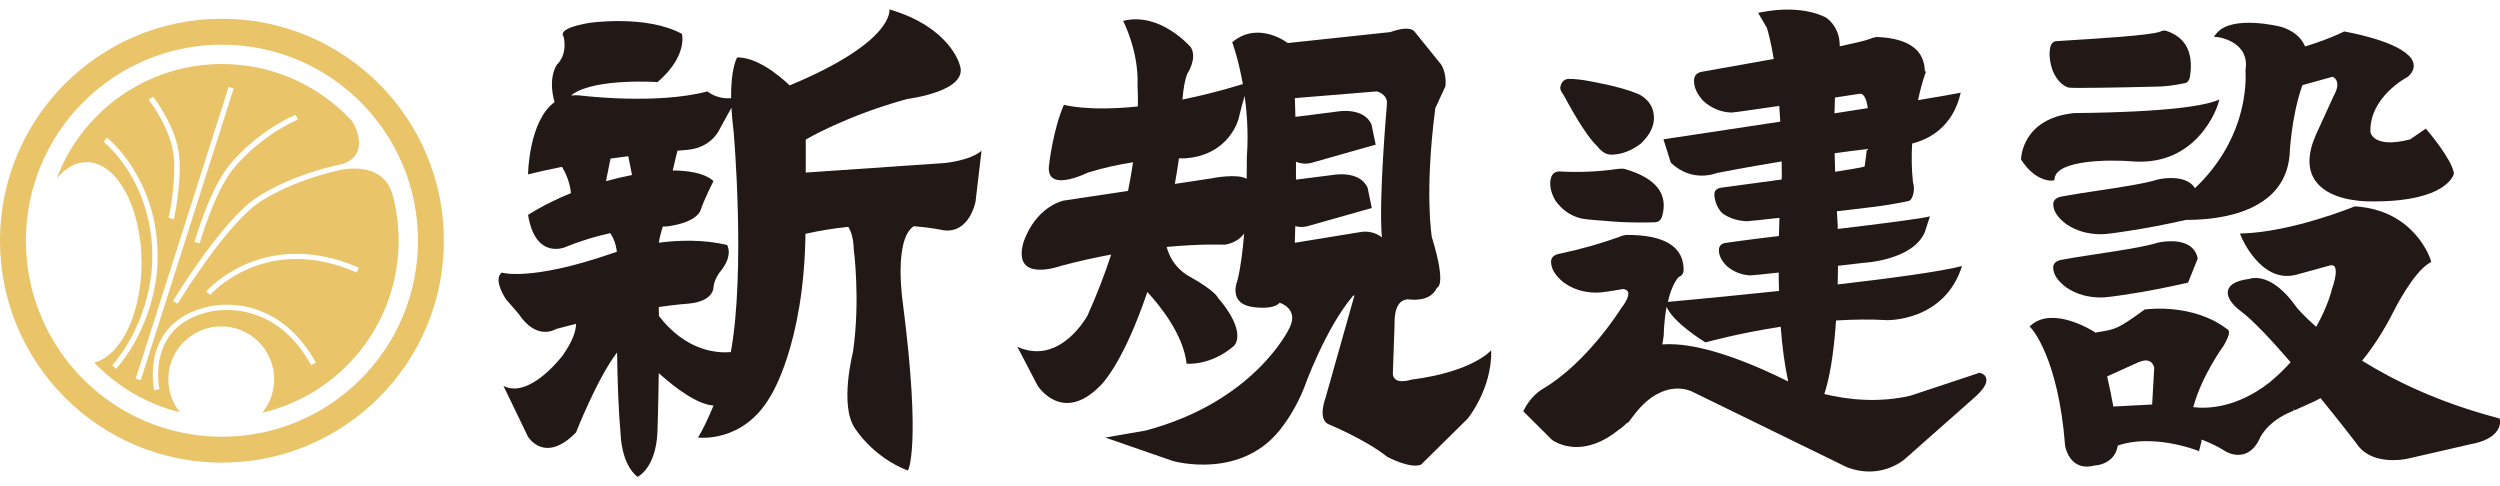
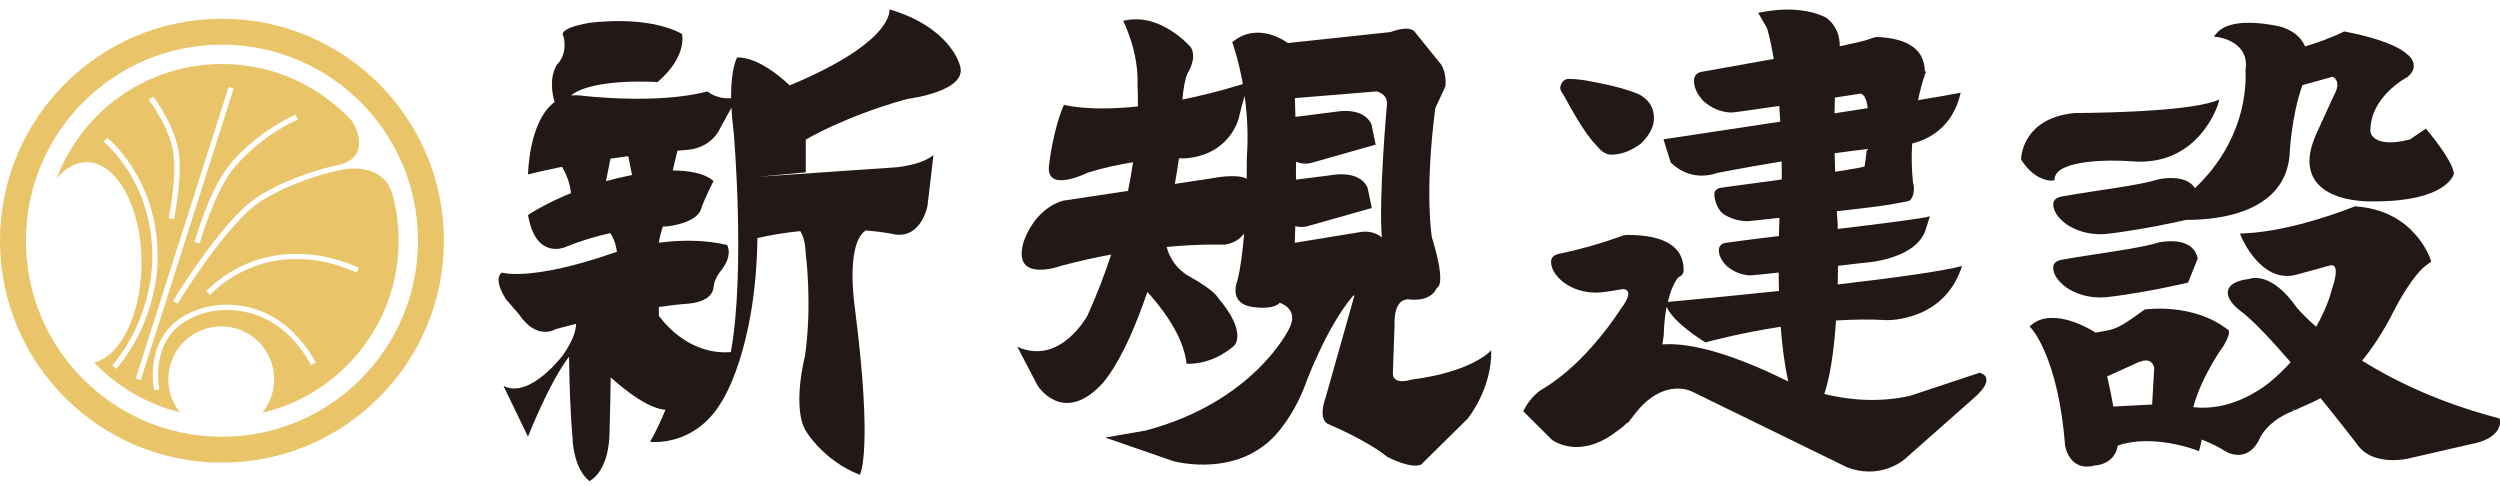
<svg xmlns="http://www.w3.org/2000/svg" id="_レイヤー_1" viewBox="0 0 360 70">
  <defs>
    <style>.cls-1{fill:#221815;}.cls-2{fill:#e9c468;}</style>
  </defs>
  <path class="cls-2" d="M63.92,34.66c0,17.65-14.31,31.96-31.96,31.96S0,52.31,0,34.66,14.31,2.7,31.96,2.7s31.96,14.31,31.96,31.96M31.96,6.43c-15.59,0-28.23,12.64-28.23,28.23s12.64,28.23,28.23,28.23,28.23-12.64,28.23-28.23S47.55,6.43,31.96,6.43" />
  <path class="cls-2" d="M56.44,27.75c-1.35-3.96-5.59-3.62-7.29-3.3-7.57,1.64-11.88,4.73-11.92,4.76h0c-1.96,1.34-4.59,4.27-7.62,8.48-2.3,3.2-4.02,6.03-4.04,6.05l-.66-.4c.28-.47,6.98-11.43,11.88-14.77.23-.17,4.33-3.07,11.63-4.76h0s.01,0,.02,0c.2-.05.4-.09.6-.13h0c4.46-1.21,2.1-5.79,1.53-6.37-4.64-4.98-11.26-8.09-18.6-8.09-10.89,0-20.18,6.84-23.8,16.46,1.24-1.47,2.71-2.33,4.3-2.33,4.37,0,7.91,6.49,7.91,14.5,0,7.32-2.96,13.37-6.81,14.36,3.29,3.45,7.55,5.98,12.33,7.15-1.04-1.3-1.66-2.95-1.66-4.74,0-4.21,3.41-7.62,7.62-7.62s7.62,3.41,7.62,7.62c0,1.82-.64,3.5-1.71,4.81,11.25-2.62,19.63-12.72,19.63-24.77,0-2.39-.33-4.71-.95-6.91M42.57,16.51l.32.7c-5.84,2.64-9.25,7.04-9.29,7.09h0c-2.76,3.41-4.83,10.69-4.85,10.76l-.74-.21s.53-1.89,1.4-4.16c1.17-3.07,2.38-5.37,3.58-6.86.19-.25,3.6-4.62,9.58-7.32M22.04,13.91c.14.18,3.44,4.42,3.78,8.7.02.21.35,3.52-.78,8.94l-.76-.16c1.11-5.37.77-8.67.76-8.71h0c-.32-4.06-3.58-8.26-3.62-8.3l.61-.48ZM16.15,52.63c5.84-6.88,5.77-15,5.77-15.08h0s0-.02,0-.02c.15-5.87-1.76-10.2-3.38-12.8-1.76-2.83-3.59-4.28-3.6-4.3l.48-.61c.08.06,1.93,1.54,3.76,4.47,1.69,2.7,3.67,7.18,3.51,13.25,0,.17.01,2.2-.69,5.1-.66,2.73-2.11,6.76-5.26,10.48l-.59-.5ZM19.54,54.52l13.38-42,.73.23-13.38,42-.73-.23ZM44.8,52.57c-2.34-4.23-5.52-6.8-9.46-7.65-2.95-.63-5.24-.01-5.26,0h-.02c-3.77.88-6.11,3-6.96,6.31-.64,2.5-.15,4.79-.15,4.81l-.75.17c-.02-.1-.53-2.46.14-5.14.63-2.49,2.45-5.71,7.54-6.89.19-.05,2.53-.66,5.59-.01,2.88.61,6.95,2.5,10.01,8.04l-.67.37ZM51.36,39.23c-3.04-1.32-6.04-1.98-8.92-1.93-2.3.03-4.53.5-6.62,1.39-3.57,1.52-5.53,3.75-5.55,3.78l-.58-.5c.08-.1,2.1-2.39,5.83-3.98,3.44-1.46,9.03-2.55,16.15.55l-.31.71Z" />
-   <path class="cls-1" d="M297.88,12.61c.1.03.73.05,1.65.05,3.34,0,10.56-.17,10.62-.18,1.38.01,2.86-.16,4.42-.5.3-.03.68-.24.8-1.04.51-3.41-.66-5.6-3.46-6.51-.21-.07-.47-.03-.87.13-1.23.53-9.57,1.03-13.13,1.25-.83.05-1.45.09-1.73.11h0c-.31,0-.84.14-.98,1.08-.15.97-.01,2.05.4,3.22.57,1.28,1.33,2.09,2.28,2.4" />
-   <path class="cls-1" d="M227.46,31.4c.51.15,1.66.27,3.51.39,1.64.17,3.42.25,5.28.25.64,0,1.28,0,1.94-.03.59.02.99-.29,1.16-.88.46-1.61.23-3.01-.7-4.16-.9-1.11-2.47-2-4.67-2.63-.24-.07-.61-.07-1.17,0-2.55.38-5.26.5-8.04.36-.73-.07-1.23.24-1.42.89-.27.95-.08,2.03.59,3.24.88,1.28,2.06,2.15,3.52,2.57" />
  <path class="cls-1" d="M315.21,35.35c-1.67-1.05-4.33-.44-4.47-.41-1.77.58-5.65,1.17-9.08,1.69-1.79.27-3.48.53-4.58.74-1.18.16-1.42.71-1.42,1.15,0,.98.64,1.95,1.91,2.89,1.4.95,3.08,1.43,4.99,1.43.64,0,1.98-.17,4.11-.51,2.52-.38,5.29-.92,8.22-1.59l.19-.04,1.39-3.46-.02-.11c-.17-.77-.59-1.37-1.23-1.78" />
  <path class="cls-1" d="M230.03,21.09c.61.78,1.28,1.18,1.99,1.18,1.41,0,2.83-.52,4.26-1.59,1.26-1.2,1.89-2.44,1.89-3.68,0-1.47-.69-2.6-2.08-3.38-1.6-.7-3.92-1.33-6.9-1.88-1.26-.25-2.36-.38-3.26-.38-.39,0-1.08.16-1.26,1.26,0,.29.16.64.49,1.06,2.06,3.83,3.66,6.26,4.86,7.4" />
-   <path class="cls-1" d="M116.03,24.82v-4.72s5.72-3.41,14.61-5.85c0,0,9.02-1.09,7.55-4.94,0,0-1.34-5.38-10.11-7.96,0,0,.85,4.62-14.37,10.95,0,0-4.14-4.15-7.56-4.02,0,0-.92,1.43-.87,5.86-2.15.16-3.4-.98-3.4-.98-7.31,1.95-18.15.61-18.15.61-.53-.07-1.02-.07-1.48-.01l.26-.23c3.41-2.31,12.18-1.71,12.18-1.71,4.39-3.78,3.51-6.94,3.51-6.94-5.14-2.8-13.38-1.58-13.38-1.58-4.87.85-3.66,1.95-3.66,1.95.61,2.79-.98,4.07-.98,4.07-1.09,1.88-.68,4.14-.32,5.38-3.74,2.75-3.82,10.41-3.82,10.41l2.07-.49c.93-.21,1.87-.41,2.82-.6.53.89,1.14,2.22,1.29,3.79-3.91,1.6-6.18,3.14-6.18,3.14,1.1,6.65,5.48,4.59,5.48,4.59,2.21-.91,4.39-1.53,6.36-1.97.4.58.8,1.45.95,2.69-.47.15-.73.24-.73.24-11.8,4.07-15.84,2.75-15.84,2.75-1.34,1.01.61,3.85.61,3.85l1.81,2.09c2.66,4,5.38,2.19,5.38,2.19,1-.27,1.96-.52,2.89-.75,0,.94-.4,2.39-1.92,4.55,0,0-4.75,6.34-8.53,4.39l3.53,7.31s2.38,4.02,6.92-.61c0,0,3.02-7.74,5.91-11.52.06,4.17.21,8.55.51,11.78,0,0,.06,4.25,2.43,6.14,0,0,2.62-1.17,2.87-6.39,0,0,.13-3.77.19-8.55,2.5,2.24,5.56,4.5,7.89,4.67-.7,1.67-1.55,3.52-2.23,4.61,0,0,6.46.85,10.36-5.85,0,0,4.89-7.34,5.11-23.49,2.16-.49,4.23-.81,6.17-1,.41.67.74,1.68.78,3.21,0,0,.98,7.34-.11,14.81,0,0-1.99,7.69.28,10.98,0,0,2.54,4.14,7.63,6.09,0,0,1.95-3.25-.73-24.12,0,0-1.39-9.12,1.58-11.07,2.68.22,4.27.59,4.27.59,3.78.49,4.62-4.14,4.62-4.14l.86-7.31c-1.71,1.46-5.36,1.77-5.36,1.77l-19.98,1.37ZM87.9,22.84c.88-.13,1.74-.25,2.57-.35l.54,2.71c-1.33.26-2.58.56-3.75.89l.65-3.25ZM105.25,50.7c-1.89.17-6.4-.06-10.36-5.19,0-.44-.02-.87-.03-1.3,2.76-.4,4.23-.48,4.23-.48,3.78-.34,3.65-2.38,3.65-2.38.12-1.19.93-2.18.93-2.18,2.03-2.43,1.02-3.9,1.02-3.9-3.42-.8-6.92-.7-9.82-.32.13-.78.32-1.58.59-2.34.37,0,.58,0,.58,0,4.51-.59,4.87-2.41,4.87-2.41.49-1.49,1.83-4.13,1.83-4.13-1.35-1.22-3.83-1.51-5.87-1.52l.68-2.85c.97-.09,1.53-.13,1.53-.13,3.53-.37,4.59-3.05,4.59-3.05l1.66-3.01c.06,1.07.16,2.26.33,3.62,0,0,1.71,19.83-.42,31.58" />
+   <path class="cls-1" d="M116.03,24.82v-4.72s5.72-3.41,14.61-5.85c0,0,9.02-1.09,7.55-4.94,0,0-1.34-5.38-10.11-7.96,0,0,.85,4.62-14.37,10.95,0,0-4.14-4.15-7.56-4.02,0,0-.92,1.43-.87,5.86-2.15.16-3.4-.98-3.4-.98-7.31,1.95-18.15.61-18.15.61-.53-.07-1.02-.07-1.48-.01l.26-.23c3.41-2.31,12.18-1.71,12.18-1.71,4.39-3.78,3.51-6.94,3.51-6.94-5.14-2.8-13.38-1.58-13.38-1.58-4.87.85-3.66,1.95-3.66,1.95.61,2.79-.98,4.07-.98,4.07-1.09,1.88-.68,4.14-.32,5.38-3.74,2.75-3.82,10.41-3.82,10.41l2.07-.49c.93-.21,1.87-.41,2.82-.6.53.89,1.14,2.22,1.29,3.79-3.91,1.6-6.18,3.14-6.18,3.14,1.1,6.65,5.48,4.59,5.48,4.59,2.21-.91,4.39-1.53,6.36-1.97.4.58.8,1.45.95,2.69-.47.15-.73.24-.73.24-11.8,4.07-15.84,2.75-15.84,2.75-1.34,1.01.61,3.85.61,3.85l1.81,2.09c2.66,4,5.38,2.19,5.38,2.19,1-.27,1.96-.52,2.89-.75,0,.94-.4,2.39-1.92,4.55,0,0-4.75,6.34-8.53,4.39l3.53,7.31c0,0,3.02-7.74,5.91-11.52.06,4.17.21,8.55.51,11.78,0,0,.06,4.25,2.43,6.14,0,0,2.62-1.17,2.87-6.39,0,0,.13-3.77.19-8.55,2.5,2.24,5.56,4.5,7.89,4.67-.7,1.67-1.55,3.52-2.23,4.61,0,0,6.46.85,10.36-5.85,0,0,4.89-7.34,5.11-23.49,2.16-.49,4.23-.81,6.17-1,.41.67.74,1.68.78,3.21,0,0,.98,7.34-.11,14.81,0,0-1.99,7.69.28,10.98,0,0,2.54,4.14,7.63,6.09,0,0,1.95-3.25-.73-24.12,0,0-1.39-9.12,1.58-11.07,2.68.22,4.27.59,4.27.59,3.78.49,4.62-4.14,4.62-4.14l.86-7.31c-1.71,1.46-5.36,1.77-5.36,1.77l-19.98,1.37ZM87.9,22.84c.88-.13,1.74-.25,2.57-.35l.54,2.71c-1.33.26-2.58.56-3.75.89l.65-3.25ZM105.25,50.7c-1.89.17-6.4-.06-10.36-5.19,0-.44-.02-.87-.03-1.3,2.76-.4,4.23-.48,4.23-.48,3.78-.34,3.65-2.38,3.65-2.38.12-1.19.93-2.18.93-2.18,2.03-2.43,1.02-3.9,1.02-3.9-3.42-.8-6.92-.7-9.82-.32.13-.78.32-1.58.59-2.34.37,0,.58,0,.58,0,4.51-.59,4.87-2.41,4.87-2.41.49-1.49,1.83-4.13,1.83-4.13-1.35-1.22-3.83-1.51-5.87-1.52l.68-2.85c.97-.09,1.53-.13,1.53-.13,3.53-.37,4.59-3.05,4.59-3.05l1.66-3.01c.06,1.07.16,2.26.33,3.62,0,0,1.71,19.83-.42,31.58" />
  <path class="cls-1" d="M203.26,54.66s-2.92,1.01-2.68-1.18l.24-6.82s-.22-3.35,1.75-3.53l-.03-.05c1.71.24,3.59.04,4.38-1.65,0,0,1.46-.13-.73-7.26,0,0-1.1-6.27.49-18.58l1.46-3.17s.24-1.73-.61-3.12l-3.78-4.68s-.49-1.1-3.53,0l-14.78,1.58s-4.23-3.29-8-.12c0,0,.88,2.36,1.53,6.03-3.21.98-6.11,1.7-8.7,2.23.12-1.47.34-2.87.72-3.75,0,0,1.46-2.19.49-3.78,0,0-4.39-5.16-9.75-3.8,0,0,2.31,4.41,2.07,9.4,0,0,.09,1.04.05,2.92-7.22.76-10.65-.24-10.65-.24-1.58,3.68-2.11,8.48-2.11,8.48-.77,4.46,5.52,1.3,5.52,1.3,2.29-.72,4.54-1.19,6.55-1.5-.19,1.29-.43,2.66-.72,4.12l-9.36,1.41c-4.39,1.3-5.73,6.1-5.73,6.1-1.58,5.87,5.48,3.27,5.48,3.27,2.52-.67,4.93-1.2,7.18-1.61-.91,2.77-2.02,5.69-3.39,8.74,0,0-3.91,7.34-10.12,4.54l2.92,5.6s3.53,5.6,9.02,0c0,0,1.46-1.34,3.41-5.24,0,0,1.55-2.91,3.37-8.25,1.62,1.75,5.18,6.02,5.65,10.32,0,0,3.41.37,6.82-2.56,0,0,2.07-1.83-2.31-6.94,0,0-.36-.97-4.08-3.05,0,0-2.49-1.16-3.3-4.26,5.15-.48,8.35-.32,8.35-.32,1.32-.21,2.21-.81,2.81-1.61-.21,2.54-.52,5.01-.98,6.8,0,0-1.41,3.29,2.22,3.78,0,0,2.9.49,3.87-.61,0,0,2.92.85,1.34,3.78,0,0-4.98,10.48-20.64,14.62l-5.81,1.01,9.76,3.38s10.17,2.92,15.87-5.12c0,0,1.8-2.31,3.02-5.48,0,0,3.03-8.51,7.05-13.22l.18-.02-4.15,14.7s-1.28,3.29.56,3.9c0,0,5.27,2.19,8.31,4.63,0,0,3.28,1.77,4.87,1.13l6.7-6.61s3.53-4.26,3.41-9.87c0,0-2.56,3.09-11.45,4.23M174.63,25.66l-5.45.82c.21-1.19.41-2.41.59-3.68.53,0,.84,0,.84,0,6.46-.42,7.75-5.71,7.75-5.71.25-1.11.58-2.31.87-3.28.35,2.54.55,5.53.32,8.72,0,0,0,1.29-.03,3.22-1.32-.8-4.89-.1-4.89-.1M198.26,13.16s1.58.37,1.46,1.83c0,0-1.22,13.68-.73,19.2,0,0-1.1-1.03-2.92-.8l-9.62,1.57s.03-.88.07-2.39c.98.25,1.76,0,1.76,0l9.26-2.62-.61-2.92c-1.16-2.59-5.05-1.83-5.05-1.83l-5.26.67c0-.82,0-1.68,0-2.58,1.18.5,2.22.16,2.22.16l9.26-2.62-.61-2.92c-1.16-2.59-5.05-1.83-5.05-1.83l-5.9.75c-.02-.89-.05-1.79-.08-2.7l11.82-.97Z" />
  <path class="cls-1" d="M285.16,53.69l-.09-.02-9.97,3.31c-4.73,1.1-9.23.53-12.4-.24.7-2.12,1.34-5.43,1.69-10.59,2.43-.15,4.91-.19,7.33-.05,0,0,8.28.24,10.81-7.79-3.06.8-10.28,1.77-17.9,2.65.02-.86.03-1.75.04-2.68,1.94-.22,3.39-.39,3.65-.43,0,0,7.12-.33,8.86-4.43l.73-2.27c-.84.29-6.97,1.06-13.28,1.82,0-.19,0-.37,0-.56,0-.03-.05-.77-.12-1.99,2.19-.25,3.86-.45,4.15-.49,1.89-.2,3.95-.52,6.09-.96.74-.11.85-1.57.85-1.59.02-.39-.02-.76-.13-1.09-.21-1.94-.23-3.85-.12-5.62,2.27-.57,5.85-2.26,6.99-7.32-1.27.25-3.44.63-6.14,1.07.3-1.44.61-2.52.79-3.11.09-.15.15-.32.17-.53l.21-.48h-.19c-.04-3.09-2.33-4.77-6.81-4.97h0c-.26,0-.61.08-1.13.28-.58.24-2.2.61-4.32,1.06.02-1.21-.31-2.84-1.87-4.07-.13-.08-3.28-2.01-9.37-.85l-.51.1,1.27,2.18c.07.22.51,1.64.98,4.46-2.88.52-5.61,1-7.5,1.34-1.33.23-2.33.41-2.81.5-.72.1-1.14.53-1.17,1.2-.04.99.4,1.99,1.34,3.01,1.15,1.04,2.51,1.61,4.02,1.67,0,0,0,0,.01,0,.31,0,3.32-.43,6.9-.96.06.72.11,1.48.15,2.27-8.77,1.34-16.3,2.46-16.41,2.48l-.41.07,1.05,3.34.07.07c1.52,1.44,3.14,1.81,4.39,1.81,1.15,0,2.01-.31,2.2-.38,0,0,3.88-.77,9.31-1.66.01.71.02,1.44.02,2.19,0,.06-.02.2-.03.41-2.38.33-4.62.63-6.19.84-1.15.15-2.01.27-2.43.33-.89.09-1.05.6-1.06.9-.04.63.33,2.11,1.21,2.84,1,.68,2.16,1.05,3.46,1.1h0c.23,0,2.19-.21,4.7-.49-.03.82-.06,1.7-.08,2.62-2.31.28-4.22.51-5.29.66-1.1.15-1.93.26-2.32.32-.63.06-1,.42-1.03.97-.04.77.33,1.56,1.13,2.37.96.82,2.08,1.27,3.33,1.35,0,0,.01,0,.02,0,.25,0,1.93-.17,4.13-.41,0,.87.02,1.76.05,2.65-8.58.9-15.84,1.56-15.94,1.57h-.07c.31-1.34.79-2.67,1.53-3.56.47-.17.74-.53.74-1.04,0-3.34-2.73-5.04-8.11-5.04-.34,0-.76.11-1.25.32-2.59.93-5.41,1.73-8.37,2.36-1.12.16-1.36.73-1.36,1.18,0,1,.6,2,1.8,2.97,1.33.98,2.93,1.48,4.74,1.48.6,0,1.86-.17,3.84-.52.12.01.55.08.69.4.12.26.15.92-1.02,2.44-.05.08-4.85,7.81-11.35,11.61-.06.04-1.56.89-2.58,2.92l-.12.24,4.13,4.11s1.36,1.03,3.54,1.03c1.61,0,3.69-.55,6.05-2.46.06-.04.59-.36,1.31-1.11l-.03.2.75-.99c.17-.21.35-.44.54-.69,4.05-4.94,7.86-3.01,8.04-2.92l22.29,10.89c1.16.44,2.23.61,3.2.61,3.07,0,5.03-1.71,5.13-1.8l9.74-8.61c1.52-1.3,2.17-2.28,1.97-3.02-.13-.49-.59-.7-.84-.75M264.22,14.05c.75-.11,1.45-.22,2.08-.32h0s1.43-.22,1.43-.22c.24-.04.42.02.58.19.34.34.54,1.01.65,1.87-1.55.24-3.16.5-4.79.75.01-.77.03-1.53.06-2.28M264.19,22.07c1.53-.22,3.08-.42,4.64-.61-.11.99-.23,1.88-.33,2.53-.71.18-2.28.44-4.24.75-.03-.85-.05-1.75-.07-2.66M239.38,49.59c.07-.42.14-.85.2-1.3,0-.03.01-1.99.41-4.11.98,2.29,5.27,4.92,5.46,5.04l.13.08.15-.03s4.53-1.27,10.69-2.22c.21,2.79.56,5.49,1.08,7.88-9.59-4.76-15.1-5.57-18.11-5.33" />
  <path class="cls-1" d="M295.56,26l.27-.03.03-.28c.34-2.72,8.13-2.7,11.1-2.46,9.65.81,12.41-8.14,12.44-8.23l.19-.66-.64.23c-4.78,1.7-20.07,1.7-20.26,1.71-7.56.77-7.65,6.54-7.65,6.6v.11l.06.09c1.81,2.73,3.76,2.93,4.3,2.93.08,0,.13,0,.15,0" />
  <path class="cls-1" d="M322.74,7.16c.59.79.8,1.78.61,2.95v.05s0,.05,0,.05c0,.03.29,3.18-1.06,7.27-.9,2.72-2.69,6.28-6.22,9.62-.21-.34-.49-.63-.85-.85-1.67-1.05-4.33-.44-4.47-.41-1.77.58-5.65,1.17-9.08,1.68-1.79.27-3.48.53-4.58.74-1.18.16-1.42.71-1.42,1.15,0,.98.64,1.95,1.91,2.89,1.41.95,3.08,1.43,4.99,1.43.64,0,1.98-.17,4.11-.51,2.49-.38,5.21-.9,8.08-1.55.01,0,.03,0,.04,0,3.36,0,8.4-.51,11.7-3.17,1.9-1.53,2.98-3.6,3.2-6.17,0-.06.22-5.53,1.85-10.07l4.35-1.21c.33.18.54.43.63.74.24.83-.41,1.88-.44,1.93l-2.6,5.69c-1.2,2.73-1.23,4.94-.1,6.59,1.91,2.78,6.51,3,7.96,3,.25,0,.4,0,.43,0h.15c10.26,0,11.37-3.76,11.41-3.92l.02-.08v-.08c-.35-2.06-3.69-5.98-3.83-6.15l-.21-.25-2.26,1.55c-2.9.76-4.32.37-5-.08-.64-.43-.72-.99-.72-.99-.15-5.05,5.27-7.88,5.32-7.9l.07-.05c.59-.51.87-1.06.85-1.64-.04-.9-.82-1.5-.83-1.5-2.17-2.13-8.79-3.31-9.07-3.36l-.12-.02-.11.05c-1.74.86-3.78,1.58-5.52,2.11-.03-.07-.06-.14-.09-.21-.61-1.24-1.74-2.11-3.36-2.62-.29-.07-7.03-1.73-9.26.9l-.43.51.66.09s2.17.3,3.28,1.8" />
  <path class="cls-1" d="M359.98,60.49l-.04-.23-.23-.06c-8.5-2.24-14.94-5.37-19.57-8.26,1.5-1.84,3.1-4.22,4.63-7.28.03-.05,2.7-5.4,5.08-6.8l.25-.15-.08-.28c-.02-.07-2.24-7.15-10.85-7.71h-.08s-.08.03-.08.03c-.09.04-8.79,3.59-15.94,3.86l-.52.02.2.49c.03.07,2.87,6.82,7.95,5.43l4.84-1.33s.39-.11.6.12c.18.19.51.89-.36,3.35,0,.04-.52,2.31-2.25,5.37-1.89-1.66-2.8-2.77-2.82-2.8-3.51-5.01-6.36-4.26-6.8-4.1-1.84.24-2.85.78-3.07,1.64-.35,1.37,1.56,2.81,1.78,2.97h0c1.75,1.28,4.48,4.2,7.23,7.39-.89.99-1.91,1.98-3.07,2.94-4.72,3.65-8.87,3.78-10.95,3.53,1.23-4.55,4.32-8.78,4.38-8.86.81-1.43.82-1.87.73-2.12l-.1-.2-.1-.03c-4.91-3.78-11.55-2.9-11.83-2.86h-.09s-.07.07-.07.07c-3.75,2.73-4.12,2.79-6.54,3.18-.16.03-.34.06-.52.09l-.02-.06-.11-.07c-.24-.15-5.81-3.66-9.01-1.01l-.3.25.27.28s3.87,4.16,4.85,16.82c0,.07.26,1.79,1.56,2.63.46.3.99.45,1.57.45.35,0,.72-.05,1.12-.16.29-.01,1.7-.13,2.62-1.23.38-.45.62-1,.73-1.64,5.01-1.74,11.24.63,11.3.66l.38.15.36-1.39c.02-.09.02-.19.02-.29,1.37.54,2.51,1.1,3.39,1.67.04.03.84.54,1.88.54.24,0,.5-.03.77-.1.93-.25,1.68-.95,2.27-2.12,0-.02.82-2.24,4.14-3.8l.82-.35-.14-.32h0s.21.28.21.28l.43-.16v-.02c.74-.33,1.51-.68,2.32-1.05.06-.02.44-.18,1.04-.53,2.88,3.54,5.09,6.42,5.13,6.47,1.3,2.03,3.6,2.46,5.32,2.46,1.19,0,2.1-.21,2.18-.23l9.01-2.07c1.86-.34,3.13-.99,3.78-1.92.54-.78.43-1.46.42-1.53M309.9,58.25l-5.58.29c-.23-1.26-.52-2.75-.89-4.34l4.53-2.05c.71-.29,1.27-.32,1.66-.09.48.28.58.89.59.88l-.3,5.3Z" />
</svg>